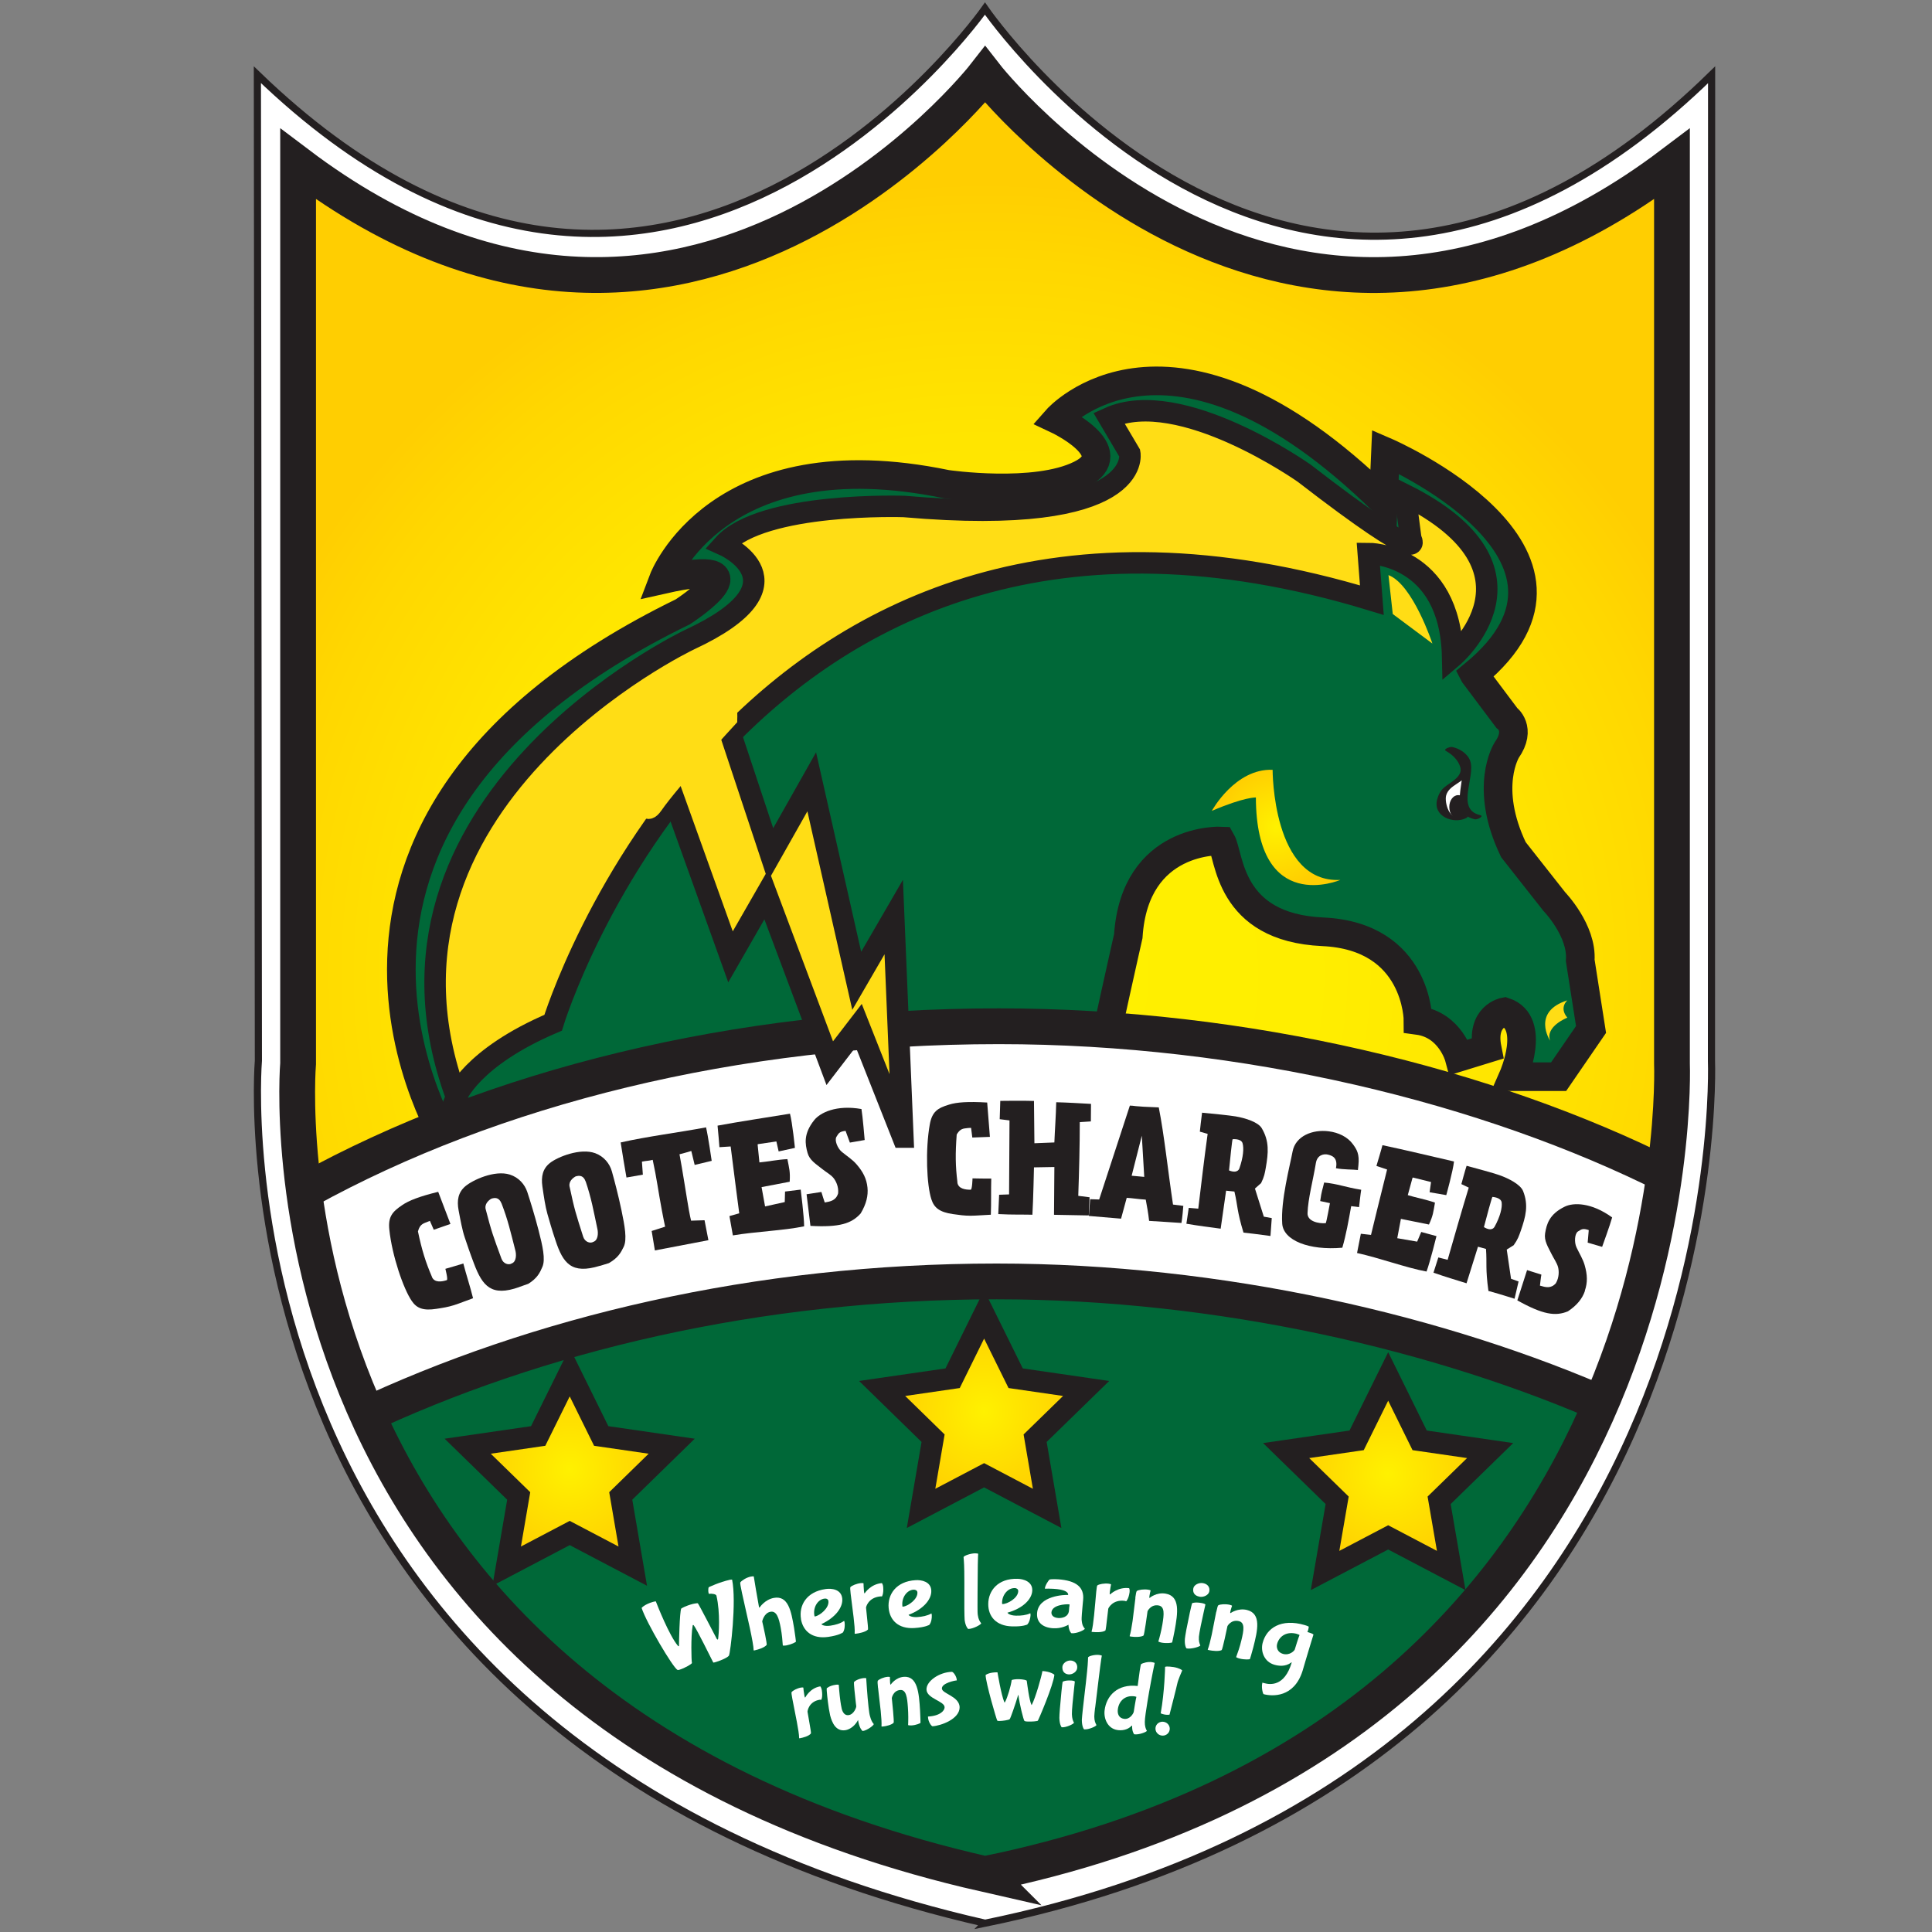
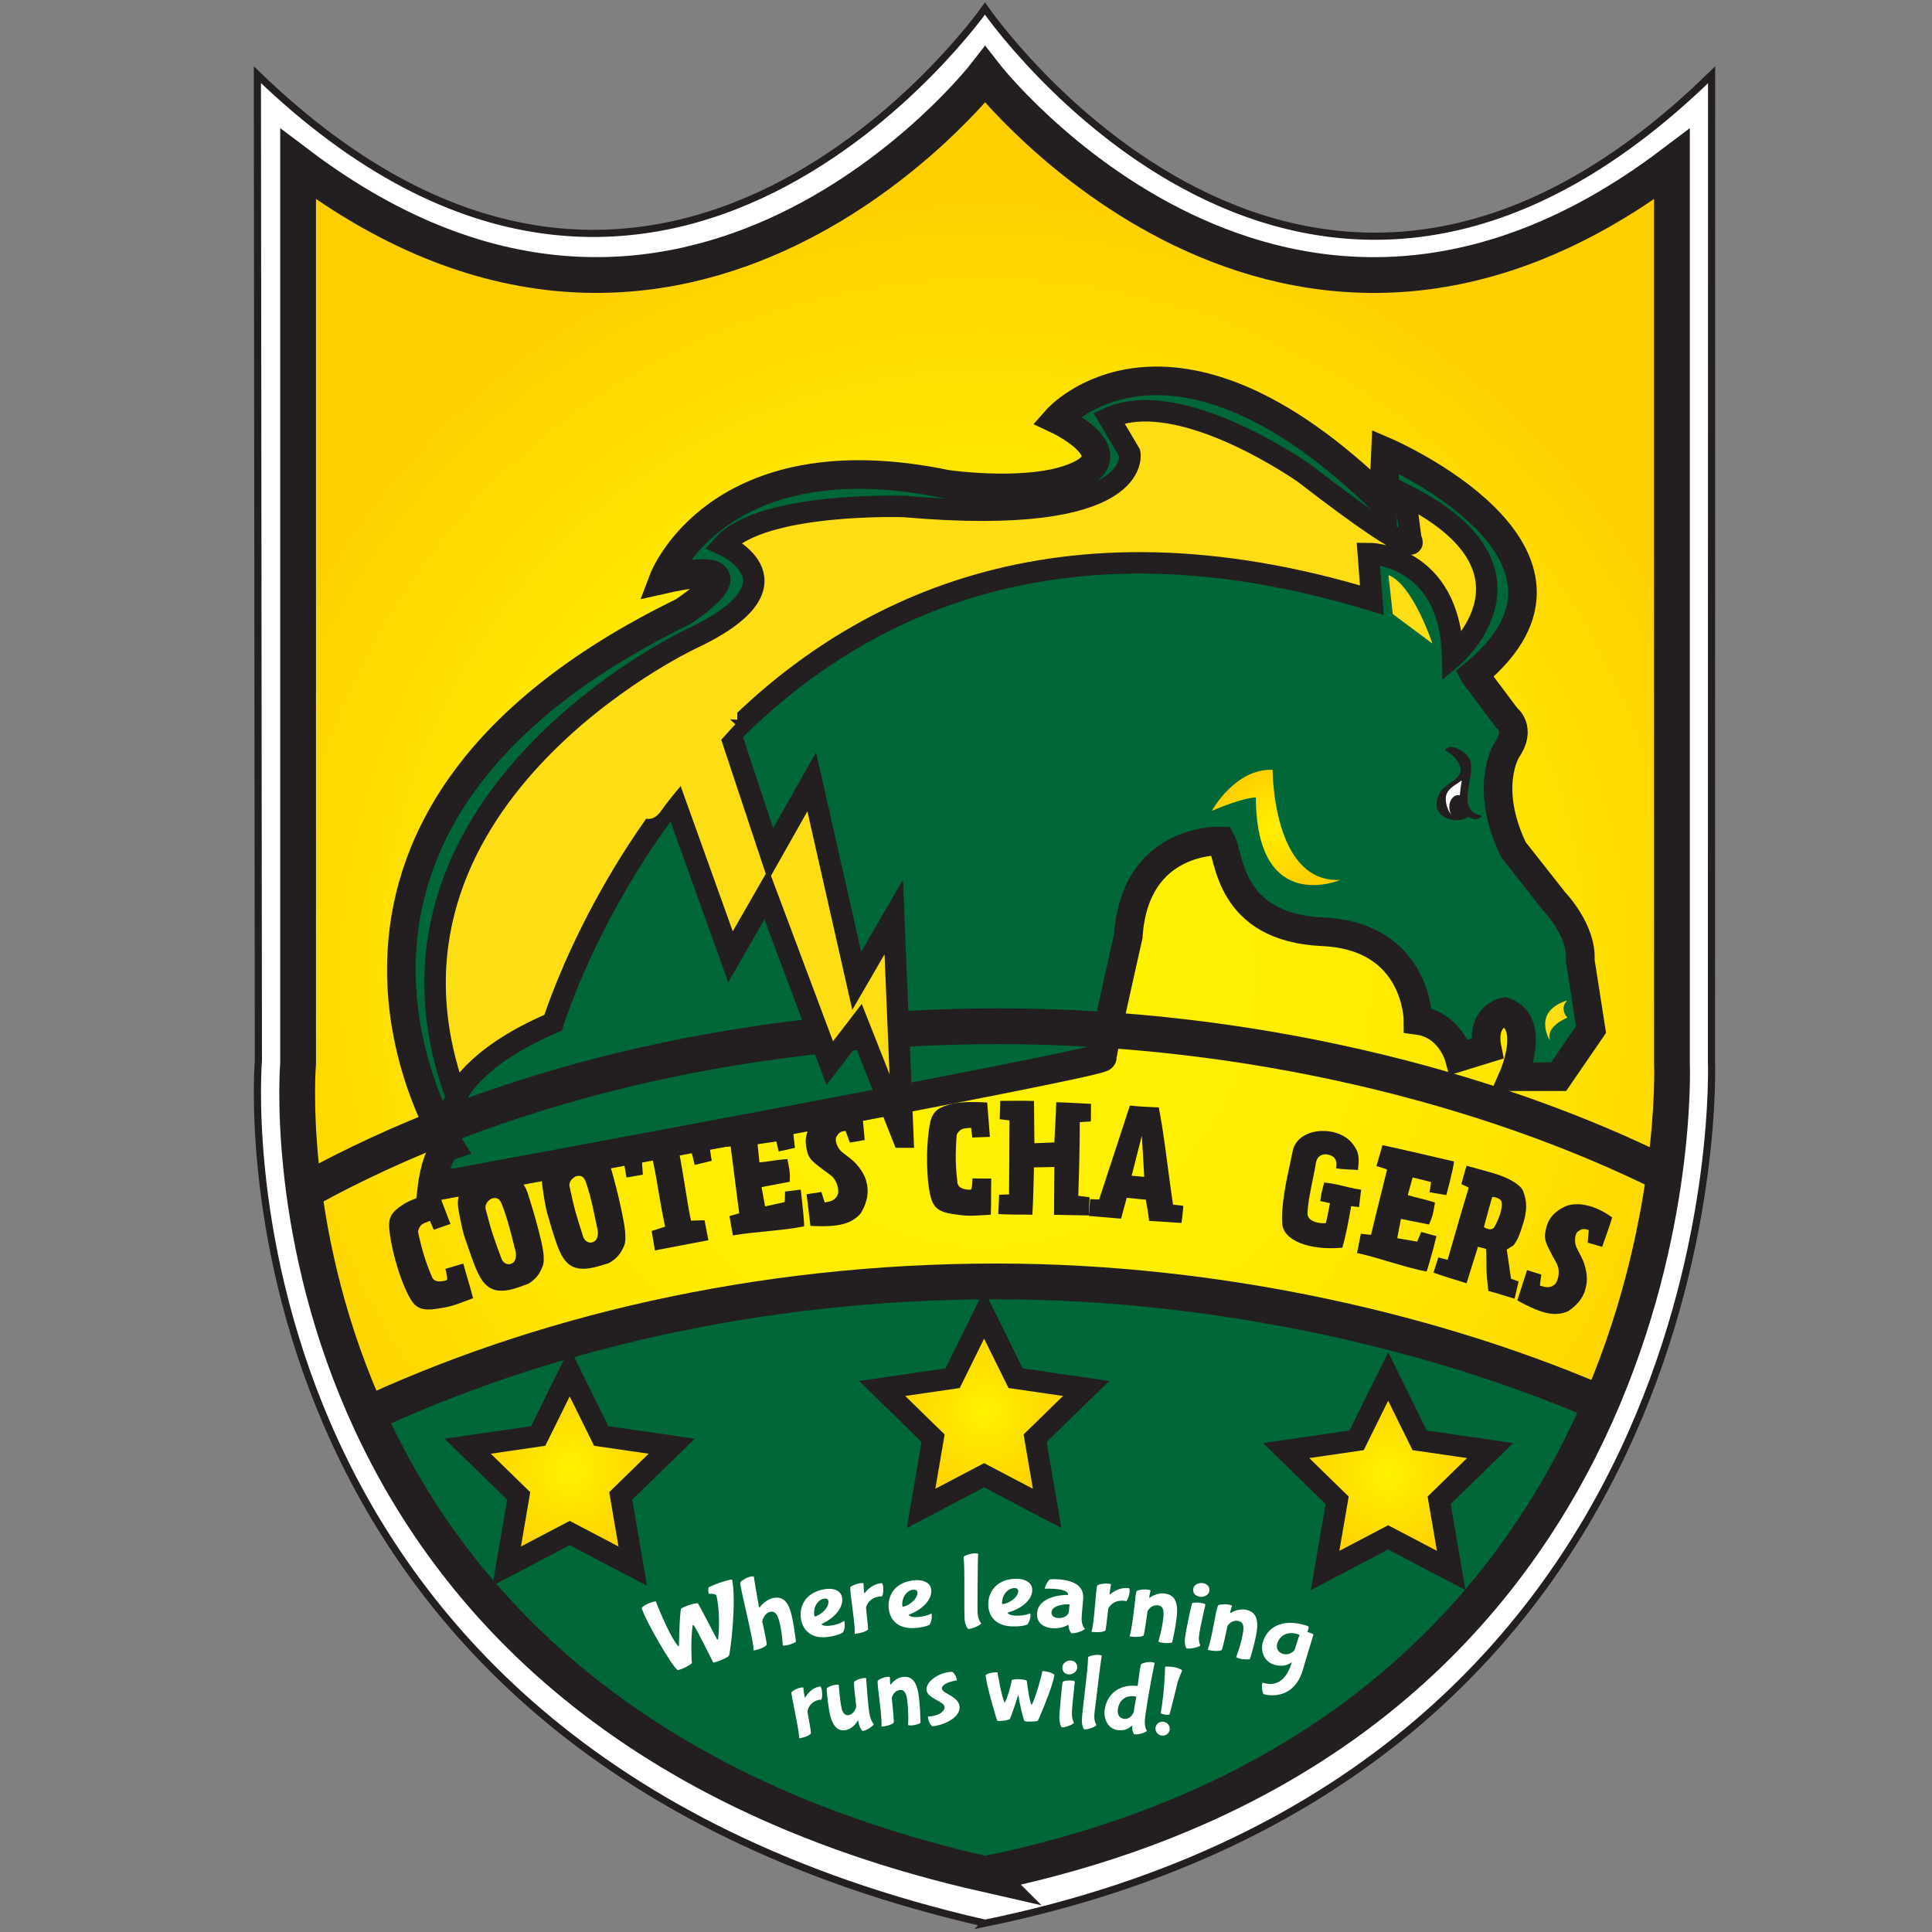
<svg xmlns="http://www.w3.org/2000/svg" xmlns:xlink="http://www.w3.org/1999/xlink" id="Layer_1" data-name="Layer 1" viewBox="0 0 270 270">
  <rect x="0" y="0" width="270" height="270" fill="#808080" stroke="none" />
  <defs>
    <style>
      .cls-1 {
        fill: url(#radial-gradient);
      }

      .cls-1, .cls-2, .cls-3, .cls-4, .cls-5, .cls-6, .cls-7, .cls-8 {
        stroke: #231f20;
      }

      .cls-1, .cls-7 {
        stroke-width: 4px;
      }

      .cls-9 {
        stroke: #ffdd15;
        stroke-width: 2px;
      }

      .cls-9, .cls-6, .cls-10 {
        fill: #ffdd15;
      }

      .cls-11 {
        fill: url(#radial-gradient-2);
      }

      .cls-12 {
        fill: #231f20;
      }

      .cls-2, .cls-13 {
        fill: #fff;
      }

      .cls-3 {
        fill: url(#radial-gradient-3);
      }

      .cls-3, .cls-4, .cls-5, .cls-6 {
        stroke-width: 3px;
      }

      .cls-4 {
        fill: url(#radial-gradient-5);
      }

      .cls-5 {
        fill: url(#radial-gradient-4);
      }

      .cls-7, .cls-14 {
        fill: #006838;
      }

      .cls-8 {
        fill: none;
        stroke-width: 5px;
      }
    </style>
    <radialGradient id="radial-gradient" cx="137.6" cy="136.18" fx="137.6" fy="136.18" r="111.89" gradientUnits="userSpaceOnUse">
      <stop offset="0" stop-color="#fff100" />
      <stop offset=".41" stop-color="#fe0" />
      <stop offset=".67" stop-color="#ffe500" />
      <stop offset=".89" stop-color="gold" />
      <stop offset=".99" stop-color="#ffce01" />
    </radialGradient>
    <radialGradient id="radial-gradient-2" cx="178.34" cy="115.62" fx="178.34" fy="115.62" r="8.53" gradientUnits="userSpaceOnUse">
      <stop offset="0" stop-color="#fff100" />
      <stop offset=".99" stop-color="#ffce01" />
    </radialGradient>
    <radialGradient id="radial-gradient-3" cx="137.53" cy="197.24" fx="137.53" fy="197.24" r="13.91" xlink:href="#radial-gradient-2" />
    <radialGradient id="radial-gradient-4" cx="79.62" cy="205.31" fx="79.62" fy="205.31" r="13.91" xlink:href="#radial-gradient-2" />
    <radialGradient id="radial-gradient-5" cx="194" cy="205.92" fx="194" fy="205.92" r="13.91" xlink:href="#radial-gradient-2" />
  </defs>
  <g>
    <path class="cls-2" d="M137.64,268.78c105.53-21.62,101.54-120.53,101.54-120.53l.02-137.8C182.25,66.14,137.65,1.2,137.65,1.2h0s-44.93,64.06-101.68,9.24l.14,137.8s-8.14,95.48,101.54,120.53h0Z" />
    <path class="cls-1" d="M137.66,261.91c99.77-20.32,96-113.28,96-113.28V22.93c-54.39,41.09-95.99-12.49-95.99-12.49h0s-41.62,53.58-96.01,12.49v125.7s-7.69,89.73,96,113.28h0Z" />
    <path class="cls-7" d="M206.03,94.27l4.53,6.04s2.12,1.51,0,4.53c0,0-3.26,5.14.94,13.9l5.71,7.25s3.93,4.06,3.63,8.23l1.51,9.65-4.53,6.6h-6.35s3.32-7.55-1.21-9.07c0,0-3.32.6-2.42,5.14l-3.93,1.21s-1.21-4.53-5.74-5.14c0,0,0-11.78-13.3-12.39-13.3-.6-12.99-10.58-14.2-12.69,0,0-12.09-.6-12.99,13.3,0,0-3.63,16.02-3.63,16.92s-93.67,18.13-93.67,18.13c0,0,.6-5.14,2.42-5.74,0,0-28.71-44.72,32.63-74.64,0,0,12.09-7.86-2.72-4.53,0,0,7.55-19.94,39.58-13.3,0,0,12.39,1.82,18.73-1.36,6.35-3.18-3.32-7.71-3.32-7.71,0,0,15.71-17.83,45.63,11.48l.3-6.95s32.94,14.2,12.39,31.12Z" />
    <path class="cls-6" d="M63.77,153.27s2.05-5.46,13.53-10.34c0,0,26.18-85.95,114.42-59.06l-.5-6.52s11.48-.04,11.79,14.46c0,0,14.3-12.15-6.65-22.66l.81,6.18s2.82,4.5-14.91-9.2c0,0-17.32-12.25-27.29-7.72l2.92,4.94s2.07,10.37-31.55,7.43c0,0-19.79-.68-25.23,5.36,0,0,12.16,5.4-4.76,13.26,0,0-47.74,22.6-32.57,63.87Z" />
    <path class="cls-10" d="M200.18,89.94s-2.72-8.26-6.14-9.57l.6,5.44,5.54,4.13Z" />
    <path class="cls-11" d="M169.36,113.31s3.23-5.93,8.49-5.73c0,0-.05,15.88,9.46,15.39,0,0-11.74,5.04-11.8-11.52,0,0-1.58-.09-6.15,1.87Z" />
    <path class="cls-10" d="M219.04,139.8s-1.2,1.01,0,2.42c0,0-3.13,1.21-2.41,3.22,0,0-2.65-4.03,2.41-5.64Z" />
-     <path class="cls-13" d="M42.84,168.1s82.68-56.71,190.32-2.25c0,0-5.78,28.12-7.34,32.15,0,0-85.31-46.24-175.69,1.65,0,0-9.12-20.33-7.29-31.55Z" />
    <path class="cls-13" d="M205.1,107.53s-1.33,2.05-3.07,2.86c-1.74.81-.67,5.79,3.35,3.3,0,0-1.65-.46-.27-6.16Z" />
    <path class="cls-12" d="M204.15,114.06c-1.57.76-2.31-1.94-2.05-2.89.41-1.54,2.53-1.73,3.01-3.2.52-1.58-.84-2.83-2.1-3.55-.28.19-.56.37-.83.56,5.23.97-1.17,8.35,3.93,9.52.33.08,1.37-.44.73-.59-3.46-.8-.59-5.35-1.38-7.58-.37-1.04-1.51-1.74-2.55-1.94-.22-.04-1.31.29-.83.56.89.5,1.71,1.27,2,2.27.38,1.35-1.49,2.15-2.28,2.85-.5.44-.78,1.01-.95,1.63-.65,2.4,2.27,3.5,4.02,2.64.7-.34-.36-.46-.71-.29h0Z" />
    <path class="cls-12" d="M205.02,112.78c0,.42.54.61.36.9-.23.35-1.22.76-1.6.76-.69,0-1.24-.74-1.24-1.66s.55-1.66,1.24-1.66,1.24.74,1.24,1.66Z" />
    <path class="cls-14" d="M51.62,197.55s78.76-40.84,171.83-.75c0,0-20.9,54.68-85.79,65.11,0,0-66.1-13.06-86.04-64.37Z" />
    <path class="cls-8" d="M225.25,196.79c-23.8-10.55-54.78-17.71-85.97-17.71-33.51,0-64.29,7.39-89.15,19.16" />
    <path class="cls-8" d="M233.16,164.37c-25.16-12.64-59.01-20.95-93.59-20.95-37,0-70.82,8.64-96.73,22.92" />
    <path class="cls-8" d="M137.66,261.91c99.77-20.32,96-113.28,96-113.28V22.93c-54.39,41.1-95.99-12.49-95.99-12.49h0s-41.62,53.58-96.01,12.49v125.7s-7.69,89.73,96,113.28h0Z" />
    <polygon class="cls-3" points="137.53 183.68 141.94 192.61 151.79 194.04 144.66 200.99 146.34 210.8 137.53 206.17 128.72 210.8 130.4 200.99 123.28 194.04 133.13 192.61 137.53 183.68" />
    <polygon class="cls-5" points="79.62 191.76 84.02 200.68 93.87 202.11 86.75 209.06 88.43 218.87 79.62 214.24 70.81 218.87 72.49 209.06 65.36 202.11 75.21 200.68 79.62 191.76" />
    <polygon class="cls-4" points="194 192.36 198.4 201.29 208.25 202.72 201.12 209.67 202.81 219.48 194 214.85 185.18 219.48 186.87 209.67 179.74 202.72 189.59 201.29 194 192.36" />
    <g>
      <path class="cls-12" d="M60.36,178.45c.36.86,1.42.67,2.08.45.2-.07-.2-1.58-.2-1.58,0,0,2.34-.67,2.51-.75.4,1.56.96,3.23,1.36,4.86-.57.19-1.98.76-2.67.97-.87.27-1.53.37-2.44.51-1.84.29-2.76-.07-3.45-1.09-1.18-1.71-2.76-6.35-3.14-9.97-.19-1.78.4-2.5,1.81-3.44.9-.62,2.39-1.21,5.02-1.85l1.71,4.49-2.33.81-.54-1.24c-.31.11-.44.17-.69.27-.52.22-.78.48-.98,1.21.56,2.64,1.06,4.25,1.96,6.35Z" />
      <path class="cls-12" d="M72.59,179.86c-3.9,1.4-5.16-.1-6.36-3.3-.49-1.28-1.01-2.8-1.28-3.62-.35-1.04-.59-2.37-.86-3.8-.26-1.39-.06-2.5.93-3.35,1.03-.88,4.11-2.31,6.23-1.64,1.26.4,2.09,1.38,2.44,2.43.39,1.19,1.04,3.27,1.58,5.37.55,2.14,1,4.07.52,5.12-.34.8-.7,1.55-1.95,2.34l-1.25.44ZM70.08,168.17c-.33-.82-.88-.84-1.44-.64-.48.3-.88.77-.79,1.37.87,3.36,1.08,3.86,2.23,7,.26.73,1.02.94,1.45.66.67-.26.63-1.3.49-1.81-.66-2.56-1.03-4.25-1.93-6.57Z" />
      <path class="cls-12" d="M83.83,176.9c-3.96,1.22-5.15-.34-6.21-3.59-.44-1.3-.89-2.85-1.12-3.67-.3-1.05-.49-2.39-.7-3.83-.2-1.4.05-2.5,1.08-3.3,1.06-.83,4.21-2.11,6.3-1.35,1.24.46,2.03,1.47,2.33,2.54.34,1.21.9,3.32,1.34,5.43.45,2.16.82,4.11.3,5.14-.38.78-.77,1.51-2.05,2.25l-1.26.39ZM81.84,165.11c-.29-.83-.84-.88-1.41-.7-.49.28-.91.73-.85,1.33.72,3.4.91,3.91,1.92,7.09.23.74.98.99,1.42.72.69-.22.69-1.27.57-1.79-.55-2.58-.84-4.29-1.64-6.65Z" />
      <path class="cls-12" d="M91.22,162.09c-.56.15-.79.11-1.51.25l.13,1.82-2.29.4c-.15-.82-.71-4.15-.81-4.9,3.69-.84,8.12-1.39,11.93-2.11.28,1.14.79,4.68.79,4.68l-2.38.57-.47-1.95s-1.25.38-1.65.46c.37,1.91,1.03,6.22,1.32,7.84.19,1.06.15.72.3,1.44l1.88-.06.54,2.79-7.48,1.43-.45-2.72,1.88-.6s-.3-1.42-.45-2.26c-.51-2.71-.72-4.49-1.28-7.06Z" />
      <path class="cls-12" d="M108.82,160.92l-.32-1.4-2.59.38-.03.06.25,2.49c1.08-.09,2.57-.4,3.91-.46.25,1.29.41,1.75.32,3.16l-3.93.75c.35,1.94.49,2.7.49,2.7l2.75-.61.04-1.47,2.19-.27s.47,3.73.48,5.13c-2.85.6-6.78.73-9.96,1.27-.07-.41-.48-2.7-.48-2.7l1.37-.39s-.82-6.21-1.2-9.34l-1.57.1s-.19-2.46-.26-3.01c3.13-.58,6.81-1.13,10.12-1.67.34,1.28.69,4.78.69,4.78l-2.3.5Z" />
      <path class="cls-12" d="M121.23,165.95c.12,1.13-.16,2.31-.95,3.63-1.27,1.42-2.95,1.96-7.02,1.74l-.54-4.42,2.07-.32c.04.2.47,1.47.47,1.47.8-.14,1.57-.27,1.87-1.28.09-.95-.32-1.75-.67-2.17-.39-.46-1.05-.82-1.53-1.21-.94-.75-1.79-1.25-2.07-2.26-.35-1.25-.59-2.68.92-4.58.84-1.06,3.11-2.18,6.61-1.56.17.96.45,4.33.45,4.33l-2.07.36-.6-1.64c-.83.1-.95.29-1.28.84-.29.47.15,1.6.76,2.1.72.59,1.48,1.07,2.04,1.72.93,1.07,1.41,2.02,1.54,3.25Z" />
      <path class="cls-12" d="M133.79,165.22c.1.93,1.17,1.06,1.87,1.04.21,0,.25-1.58.25-1.58,0,0,2.42.05,2.62.03-.05,1.61.01,3.38-.06,5.05-.6.02-2.11.14-2.82.14-.91,0-1.57-.1-2.49-.23-1.85-.27-2.62-.88-3-2.07-.65-1.99-.86-6.9-.22-10.47.32-1.76,1.08-2.28,2.7-2.76,1.04-.33,2.62-.45,5.32-.29l.38,4.8-2.46.09-.17-1.35c-.33,0-.46.03-.73.06-.56.05-.89.22-1.28.87-.2,2.69-.18,4.38.1,6.66Z" />
      <path class="cls-12" d="M139.62,166.97l1.4-.05.06-10.34-1.37-.17.08-2.56c.81,0,2.93-.05,4.71.01l.06,5.91,2.79-.11c.06-1.63.22-3.73.26-5.62,1.63.04,3.02.13,4.86.23,0,.5-.02,2.45-.02,2.45l-1.55.1c0,3.4-.09,6.72-.21,10.3,0,0,1.55.2,1.58.2l-.11,2.54-4.86-.09.05-6.68-2.85.05s-.1,4.67-.22,6.62c-1.05-.04-2.75.02-4.77-.09l.12-2.68Z" />
      <path class="cls-12" d="M163.93,168.34l1.44.18c-.12,1.61-.26,2.39-.26,2.39l-4.52-.29c-.14-1.23-.27-1.86-.47-2.97-1.03-.06-1.93-.22-2.66-.25l-.79,2.91c-1.14-.09-4.5-.38-4.5-.38l.18-2.34,1.26.04,4.29-13.12c.66,0,.26.12,4.04.25.77,3.89,1.28,8.86,1.99,13.58ZM159.91,164.47l-.34-5.75-1.42,5.59,1.75.16Z" />
-       <path class="cls-12" d="M177.73,170.23l-.18,2.5-2.29-.3-1.48-.17c-.94-3.08-.79-3.72-1.27-5.74l-1.16-.12s-.73,5.05-.76,5.31c-1.75-.24-2.9-.37-4.79-.69l.33-2.22,1.33.11c.43-3.55.83-6.99,1.31-10.45l-1.09-.31s.22-2.08.31-2.65c1.8.17,3.71.36,4.7.52,1.4.24,3.12.8,3.63,1.63,1.1,1.84.93,3.48.58,5.52-.14.78-.21,1.26-.66,2.17l-.86.76,1.24,3.93,1.11.2ZM173.2,163.3c.56-1.59.65-2.84.45-3.53-.2-.69-1.39-.56-1.39-.56-.06,0-.38,3.04-.5,4.36,1.24.5,1.44-.28,1.44-.28Z" />
      <path class="cls-12" d="M186.7,163.26c.3-1.5-.55-1.77-1.16-1.91-.47-.11-1.44,0-1.64,1.17-.41,2.49-1.1,4.97-1.17,7.02-.04,1.15,1.54,1.48,2.54,1.4.08,0,.59-2.8.59-2.8l-1.36-.29c.22-1.58.29-1.42.55-2.59,1.86.17,2.94.65,5.18,1.01-.08.43-.3,2.43-.3,2.43l-1.1-.14c-.37,2.07-.72,4.03-1.24,5.81-4.67.41-8.25-1.03-8.4-3.37-.22-3.22,1.07-8.05,1.45-10.08.41-2.17,2.8-3.11,5.05-2.82,1.35.17,2.64.77,3.4,1.83.53.73.91,1.34.75,2.9l-.07.68c-.67-.09-2.02-.04-3.07-.25Z" />
      <path class="cls-12" d="M199.79,166.61l.2-1.42-2.54-.63-.05.05-.66,2.41c1.04.33,2.53.6,3.8,1.05-.23,1.29-.25,1.78-.84,3.06l-3.92-.79c-.37,1.93-.51,2.7-.51,2.7l2.78.48.57-1.35,2.13.58s-.9,3.64-1.39,4.95c-2.87-.53-6.56-1.9-9.71-2.59.08-.41.53-2.69.53-2.69l1.42.16s1.47-6.08,2.25-9.14l-1.49-.5s.71-2.36.84-2.9c3.11.65,6.73,1.53,10,2.28-.14,1.32-1.08,4.7-1.08,4.7l-2.32-.4Z" />
      <path class="cls-12" d="M212.23,179.06l-.57,2.44-2.21-.68-1.44-.41c-.44-3.2-.19-3.81-.34-5.87l-1.12-.31s-1.52,4.87-1.6,5.11c-1.68-.53-2.81-.85-4.62-1.48l.68-2.13,1.3.33c.99-3.43,1.93-6.76,2.95-10.09l-1.03-.49s.54-2.01.73-2.56c1.74.47,3.6.97,4.56,1.3,1.34.47,2.95,1.31,3.33,2.22.8,2,.36,3.59-.31,5.54-.27.75-.4,1.2-1,2.04l-.97.61.6,4.08,1.06.38ZM208.86,171.46c.81-1.47,1.09-2.69,1-3.41-.09-.72-1.29-.78-1.29-.78-.06-.02-.86,2.93-1.19,4.22,1.15.7,1.47-.03,1.47-.03Z" />
      <path class="cls-12" d="M221.5,180.4c-.36,1.07-1.11,2.02-2.38,2.86-1.74.72-3.49.47-7.07-1.53l1.36-4.23,2,.63c-.05.19-.2,1.54-.2,1.54.78.23,1.53.45,2.22-.33.48-.82.45-1.72.31-2.26-.16-.59-.6-1.2-.88-1.77-.54-1.09-1.09-1.91-.93-2.95.21-1.28.58-2.68,2.75-3.73,1.2-.59,3.72-.6,6.62,1.51-.25.94-1.4,4.11-1.4,4.11l-2.02-.59.15-1.75c-.79-.27-.98-.15-1.51.19-.46.3-.54,1.51-.2,2.23.4.85.89,1.62,1.13,2.45.4,1.38.43,2.45.03,3.61Z" />
    </g>
    <path class="cls-6" d="M126.18,158.91l-1.28-30.75-5.17,8.91-6.29-27.81-5.74,10.16-6.83-20.58s-5.7.41-8.14,8.79l9.36,26.09,5.02-8.75,8.85,23.61,4.05-5.27,6.17,15.6Z" />
-     <path class="cls-9" d="M102.03,100.54s-8.06,8.74-10.42,12.16c-2.37,3.42-2.77-5.92-2.77-5.92,0,0,13.7-15.21,13.19-6.25Z" />
+     <path class="cls-9" d="M102.03,100.54s-8.06,8.74-10.42,12.16c-2.37,3.42-2.77-5.92-2.77-5.92,0,0,13.7-15.21,13.19-6.25" />
  </g>
  <g>
    <path class="cls-13" d="M101.88,231.37c-.24.33-1.4.79-1.98.94-.09.02-.22.06-.23.01-.21-.4-2.32-4.7-2.71-5.17-.05-.05-.09-.07-.1-.06-.05.01-.06.11-.06.11-.27,1.48-.18,4.95-.1,5.2.03.11-.95.71-1.78.96-.08.02-.19.04-.23.02-.66-.34-4.36-6.62-5.02-8.66-.01-.04.47-.53,1.57-.85,0,0,.4-.1.41-.08.19.5,1.87,4.77,3.08,6.2,0,0,.06.09.11.07.05-.01.04-.04.05-.12-.01,0,.08-4.8.32-5.15,0,0,.54-.36,1.62-.64,0,0,.61-.13.69-.09.09.04,2.26,4.24,2.64,4.96,0,0,.15.28.21-.05.07-.47.32-3.57-.25-5.98-.05-.21-.64-.31-1.05-.25-.03-.04-.03-.07-.05-.12-.07-.27-.03-.72.02-.8,0,0,1.45-.71,2.99-1.05,0,0,.28-.03.28-.02.64,3.09-.24,10.28-.44,10.62Z" />
    <path class="cls-13" d="M111.24,229.41c-.02.09-.64.4-1.3.53-.3.06-.54.03-.54.03-.04-.66-.12-1.53-.29-2.47-.26-1.38-.57-2.42-1.45-2.25-.9.17-1.15,1.35-1.14,1.35,0,0,.23.97.41,1.87.14.71.26,1.37.2,1.42-.29.35-1.08.62-1.67.75-.06.01-.13.03-.14-.02,0-.49-.23-1.7-.53-3.11-.36-1.67-.83-3.62-1.1-4.91-.18-.84-.28-1.39-.23-1.46.19-.25.83-.68,1.46-.81.14-.03.41-.05.42-.02.01.15.56,3.38.71,4.16,0,.04.02.09.03.13,0,0,.01.07.06.06.02,0,.04-.04.04-.04,0,0,.7-1.07,1.96-1.31,2.02-.37,2.43,1.84,2.83,4.19.13.77.27,1.94.26,1.91Z" />
    <path class="cls-13" d="M111.94,226.25c-.31-1.86.73-3.8,3.45-4.18.79-.11,2.15,0,2.31,1.29.15,1.23-.92,2.68-2.9,3.61.01.09.4.34,1.24.22.7-.1,1.43-.31,1.89-.65,0,0,.01-.02.03-.02.03,0,.07.18.08.27.04.35.02.96-.24,1.35,0,0-.5.4-2.06.62-2.24.32-3.53-.83-3.81-2.51ZM115.2,223.41c-.9.13-1.57,1.17-1.4,2.3.02.16.03.2.1.19.68-.12,2-1.18,1.87-2.15-.04-.3-.32-.38-.57-.34Z" />
    <path class="cls-13" d="M123.25,223.1c-.05,0-.22,0-.22,0-1.7.16-2.01,1.49-2,1.58.04.42.09.85.13,1.27.09.82.18,1.73.14,1.78-.35.37-1.31.54-1.73.59-.06,0-.13.02-.13-.03.04-.49-.04-1.35-.15-2.29-.13-1.15-.32-2.43-.41-3.27-.06-.52-.08-.87-.04-.92.21-.23.88-.51,1.48-.57.15-.02.36,0,.36.04,0,.13.02.68.06,1.06,0,.03.03.33.07.33.02,0,.03,0,.06-.04,0,0,.81-1.26,2.38-1.39,0,0,.15.18.18.54.08.97-.18,1.34-.18,1.34Z" />
    <path class="cls-13" d="M124.19,224.72c-.17-1.87,1.03-3.73,3.77-3.89.79-.05,2.14.18,2.19,1.47.05,1.23-1.13,2.6-3.17,3.37,0,.09.37.37,1.21.32.7-.04,1.44-.2,1.94-.49,0,0,.02-.02.03-.02.03,0,.06.19.06.27.02.35-.05.96-.34,1.32,0,0-.53.35-2.1.45-2.25.14-3.44-1.11-3.59-2.81ZM127.67,222.16c-.9.05-1.65,1.04-1.57,2.18.01.16.01.2.08.2.69-.07,2.08-1.02,2.03-1.99-.02-.3-.29-.4-.54-.39Z" />
    <path class="cls-13" d="M136.61,224.47c0,.55,0,1,.04,1.23.08.61.28.9.47,1.16,0,.17-1.11.78-1.79.79-.06,0-.41-.37-.52-1.27-.02-.23-.03-.81-.04-1.52-.02-1.48.02-2.95-.01-5.25-.02-1.47-.1-1.83-.1-1.99,0-.2.99-.54,1.61-.54.15,0,.43.03.43.06-.03.22-.08,2.68-.07,3.77,0,1.09-.03,2.18-.02,3.55Z" />
    <path class="cls-13" d="M138.11,224.18c0-1.88,1.36-3.62,4.1-3.54.79.02,2.11.37,2.05,1.66-.06,1.23-1.36,2.49-3.46,3.07,0,.09.33.4,1.18.42.7.02,1.45-.07,1.97-.32,0,0,.02-.01.03-.01.03,0,.04.19.04.28-.02.35-.14.95-.46,1.29,0,0-.56.31-2.13.26-2.25-.06-3.33-1.42-3.32-3.12ZM141.8,221.94c-.9-.03-1.74.89-1.76,2.03,0,.16,0,.2.06.2.69,0,2.17-.83,2.2-1.8.01-.3-.25-.43-.5-.44Z" />
    <path class="cls-13" d="M151.17,226.42c.05.7.24.98.44,1.19-.02.17-1.1.7-1.86.64-.06,0-.39-.37-.43-1.16,0,0,0-.03-.01-.03-.02,0-.05.03-.05.03,0,0-.9.54-2.09.46-1.45-.09-2.3-.82-2.24-2.05.12-2.55,3.98-2.64,4.32-2.6.02,0,.03-.01.03-.01.03-.42-.56-.76-2.02-.85-.45-.03-1.02-.03-1.22-.02,0,0-.01,0-.02,0,.02-.42.47-1.12.66-1.28.02-.01.38-.08,1.19-.03,2.56.18,3.67,1.12,3.5,2.87-.02.25-.04.49-.07.74-.07.72-.16,1.81-.14,2.11ZM149.45,224.53c.01-.17.03-.32,0-.32-.59-.05-2.44.09-2.51,1.13-.02.36.23.73.96.78.42.03,1.41-.08,1.49-1.04.01-.18.03-.37.04-.55Z" />
    <path class="cls-13" d="M157.38,223.78s-.21-.06-.21-.06c-1.69-.21-2.28,1.03-2.29,1.11-.05.42-.1.85-.15,1.27-.09.82-.2,1.73-.25,1.77-.42.29-1.39.24-1.81.2-.06,0-.13-.01-.12-.06.14-.47.25-1.33.35-2.27.12-1.15.22-2.44.3-3.28.05-.52.1-.86.16-.9.26-.18.97-.31,1.57-.24.15.02.35.07.34.11-.03.13-.13.67-.17,1.05,0,.03-.04.33,0,.34.02,0,.03,0,.07-.02,0,0,1.07-1.05,2.63-.85,0,0,.11.2.06.56-.13.96-.47,1.27-.47,1.27Z" />
    <path class="cls-13" d="M158.66,223.29c.08-.55.14-.9.22-.95.26-.17.98-.27,1.58-.18.15.02.35.08.34.12-.03.11-.12.47-.16.74-.03.23-.03.29,0,.29.02,0,.05-.02.05-.02,0,0,.93-.79,2.19-.58,2.09.35,1.72,2.71,1.28,5.15-.17.94-.35,1.66-.35,1.66-.01.07-.74.16-1.42.05-.3-.05-.51-.16-.51-.16.19-.63.41-1.48.57-2.42.23-1.39.35-2.49-.56-2.63-1.07-.17-1.52.81-1.52.81,0-.01-.12.92-.26,1.82-.12.79-.25,1.55-.3,1.58-.36.24-1.27.21-1.71.15-.13-.02-.24-.03-.23-.08.14-.45.28-1.23.41-2.11.16-1.14.28-2.39.4-3.24Z" />
    <path class="cls-13" d="M167.6,223.13c-.62-.12-.95-.54-.83-1.16.09-.48.77-.84,1.38-.72.61.12.97.56.85,1.16-.1.51-.8.85-1.39.73ZM168.46,224.23c-.01.07-.4,1.71-.66,3.02-.13.65-.23,1.23-.25,1.47-.04.61.06.93.2,1.23-.04.17-1.25.54-1.92.42-.06-.01-.31-.44-.24-1.35.02-.19.09-.66.2-1.25.28-1.47.74-3.62.82-3.73,0,0,.43-.19,1.39,0,0,0,.38.08.45.18Z" />
    <path class="cls-13" d="M169.98,225.27c.11-.54.21-.89.28-.93.27-.15,1-.2,1.59-.07.15.03.34.11.33.15-.04.11-.16.46-.22.72-.05.23-.05.29-.01.29.02,0,.06-.02.06-.02,0,0,.99-.71,2.23-.42,2.07.5,1.52,2.83.91,5.23-.24.93-.47,1.63-.47,1.63-.02.07-.75.11-1.43-.06-.3-.07-.5-.2-.5-.2.23-.62.52-1.44.74-2.37.33-1.37.53-2.46-.37-2.67-1.06-.25-1.58.69-1.58.69,0-.01-.19.91-.39,1.8-.18.78-.36,1.52-.42,1.56-.38.21-1.29.11-1.72.02-.13-.03-.24-.05-.23-.09.18-.44.37-1.21.56-2.08.24-1.12.45-2.37.63-3.2Z" />
    <path class="cls-13" d="M180.51,232.37s.02-.06,0-.06c-.02,0-.06.03-.06.03-.82.62-1.77.47-2.32.32-1.49-.41-1.97-1.91-1.68-3.04.54-2.11,2.6-3.48,5.9-2.51,0,0,.57.17.55.24,0,0-.02.25-.11.53-.02.07-.08.2-.08.2.06.02.12.04.18.05.21.06.55.18.67.3-.18.59-.36,1.17-.54,1.76-.4,1.29-.86,2.91-.98,3.3-1.19,3.8-4.28,3.59-5.45,3.27-.09-.03-.35-.93-.17-1.61.1.03.2.05.29.08.79.21,2.8.48,3.8-2.86ZM181.29,228.35c-1.44-.42-2.51.28-2.81,1.39-.14.52.07,1.18.81,1.39.94.27,1.61-.44,1.66-.62.06-.21.52-1.69.66-2.01.01-.04-.33-.14-.33-.14Z" />
    <path class="cls-13" d="M114.76,237.54s-.2,0-.2,0c-1.54.25-1.72,1.6-1.71,1.68.07.42.15.84.22,1.26.14.81.3,1.71.26,1.77-.29.39-1.15.6-1.53.67-.06.01-.12.02-.12-.02,0-.49-.15-1.35-.32-2.27-.21-1.14-.48-2.4-.63-3.23-.1-.51-.14-.86-.11-.91.18-.24.76-.55,1.32-.65.14-.02.33-.03.33.02,0,.13.07.68.14,1.05,0,.03.06.33.09.32.01,0,.03,0,.06-.04,0,0,.65-1.29,2.08-1.52,0,0,.15.17.21.53.15.96-.07,1.35-.07,1.35Z" />
    <path class="cls-13" d="M119.93,240.41s-.02-.03-.02-.03c-.39.76-1.1,1.32-1.79,1.42-1.31.18-1.84-1.04-2.11-2.08-.04-.18-.11-.54-.18-.96-.17-1.1-.34-2.65-.29-2.82,0,0,.35-.36,1.24-.49,0,0,.35-.05.44.01.01.1.08,1.26.23,2.31.04.32.1.62.15.87,0,0,.15,1.16.99,1.05.77-.1,1.1-1.12,1.07-1.25-.02-.16-.04-.33-.06-.49-.13-1.02-.29-2.74-.26-2.85.07-.16.62-.5,1.32-.58.09-.01.34-.02.39.01.01.1.15,2.45.33,4.04.06.56.13,1.04.2,1.26.16.6.32.87.53,1.11.02.17-.92.89-1.54.97-.06,0-.41-.33-.6-1.21-.02-.1-.04-.2-.05-.3Z" />
    <path class="cls-13" d="M122.7,235.85c-.06-.55-.08-.91-.02-.97.19-.22.81-.49,1.36-.54.14-.01.33,0,.33.04,0,.12,0,.48.02.76.02.23.04.29.07.29.01,0,.04-.03.04-.03,0,0,.66-.98,1.81-1.06,1.93-.14,2.12,2.24,2.27,4.72.06.96.06,1.7.06,1.7,0,.07-.61.33-1.24.37-.28.02-.49-.04-.49-.04.03-.66.04-1.53-.03-2.48-.1-1.4-.24-2.5-1.08-2.43-.99.08-1.17,1.13-1.17,1.13,0-.01.1.92.18,1.83.07.79.12,1.56.08,1.61-.27.31-1.08.49-1.48.53-.12.01-.22.02-.22-.02.03-.47-.02-1.27-.11-2.15-.12-1.14-.29-2.39-.37-3.24Z" />
    <path class="cls-13" d="M130.33,241.25c-.15,0-.6-.58-.64-1.26,0-.03,0-.07,0-.1,1.7-.09,2.34-.84,2.32-1.31-.03-.85-2.45-1.19-2.53-2.43-.07-1.2,1.8-2.47,3.55-2.51.17,0,.66.58.69,1.2-.23,0-2.12.37-2.09,1.14.03.72,2.41,1.07,2.48,2.58.03,1.69-2.65,2.62-3.79,2.69Z" />
    <path class="cls-13" d="M143.49,234.9c.11.74.33,2.61.65,3.34.03.07.06,0,.06,0,.52-.98,1.35-3.92,1.48-4.71,1.1.06,1.68.49,1.67.53-.12,1.41-2.22,6.31-2.31,6.41-.09.08-.85.14-1.4.12-.21,0-.38-.03-.47-.08-.15-.18-.69-2.37-.84-3.6-.01-.09-.05,0-.05,0-.35,1.19-1.06,3.23-1.17,3.34-.15.14-1.02.26-1.48.26-.13,0-.24-.02-.26-.05-.1-.11-1.61-5.3-1.63-6.36,0-.04.53-.41,1.66-.39,0,0,.52,3.17.96,4.18,0,0,.03.07.08,0,.37-.66.84-2.3.94-3.07.02-.1.65-.17,1.06-.15.54.02,1.04.13,1.05.23Z" />
    <path class="cls-13" d="M149.34,234c-.57-.05-.91-.42-.87-1.06.04-.49.62-.93,1.19-.88.56.05.94.45.88,1.05-.05.52-.65.93-1.2.89ZM150.21,235c0,.07-.2,1.74-.32,3.07-.06.67-.1,1.24-.09,1.49.02.61.14.92.29,1.19-.02.17-1.08.69-1.7.64-.06,0-.32-.4-.34-1.31,0-.19.02-.67.07-1.26.12-1.49.33-3.68.4-3.8,0,0,.37-.23,1.26-.16,0,0,.35.03.42.13Z" />
    <path class="cls-13" d="M153.04,238.65c-.06.55-.11.99-.11,1.23,0,.61.15.92.3,1.2-.02.17-1.1.66-1.71.6-.06,0-.33-.41-.33-1.32,0-.23.07-.81.14-1.52.15-1.47.36-2.92.59-5.22.15-1.46.12-1.82.14-1.98.02-.2.96-.43,1.53-.36.14.02.39.07.39.1-.06.21-.38,2.66-.5,3.74-.12,1.08-.27,2.16-.43,3.53Z" />
    <path class="cls-13" d="M160.37,237.74c-.18,1.09-.39,2.46-.38,2.91-.01.54.12.99.29,1.23-.03.17-1.15.59-1.76.49-.06,0-.34-.48-.3-1.16,0-.04,0-.05-.02-.05-.01,0-.05.02-.05.02-.62.64-1.45.67-1.96.6-1.39-.19-1.96-1.6-1.82-2.75.24-2.03,1.8-3.74,4.62-3.41.02-.16.17-1.3.29-2.13.08-.5.15-.9.19-.92.25-.17.95-.37,1.52-.28.14.02.39.09.38.12-.26,1.18-.77,3.9-1,5.33ZM158.8,237.13s-.22-.06-.22-.06c-1.35-.2-2.2.64-2.36,1.79-.09.66.15,1.25.86,1.35.86.12,1.33-.8,1.36-.97.03-.21.28-1.76.37-2.1Z" />
    <path class="cls-13" d="M162.21,239.44c.55-3.06.62-6.49.61-6.49.2-.13,1.22.03,1.22.03.78.14,1.2.42,1.17.48-.03.08-.59,1.33-.69,1.86-.1.51-.95,3.78-1.08,4.31,0,0-.32.04-.63-.01-.4-.07-.6-.18-.6-.18ZM162.3,242.54c-.54-.1-.9-.6-.81-1.13.09-.53.61-.88,1.16-.78.55.1.91.61.81,1.14-.1.53-.62.87-1.16.77Z" />
  </g>
</svg>